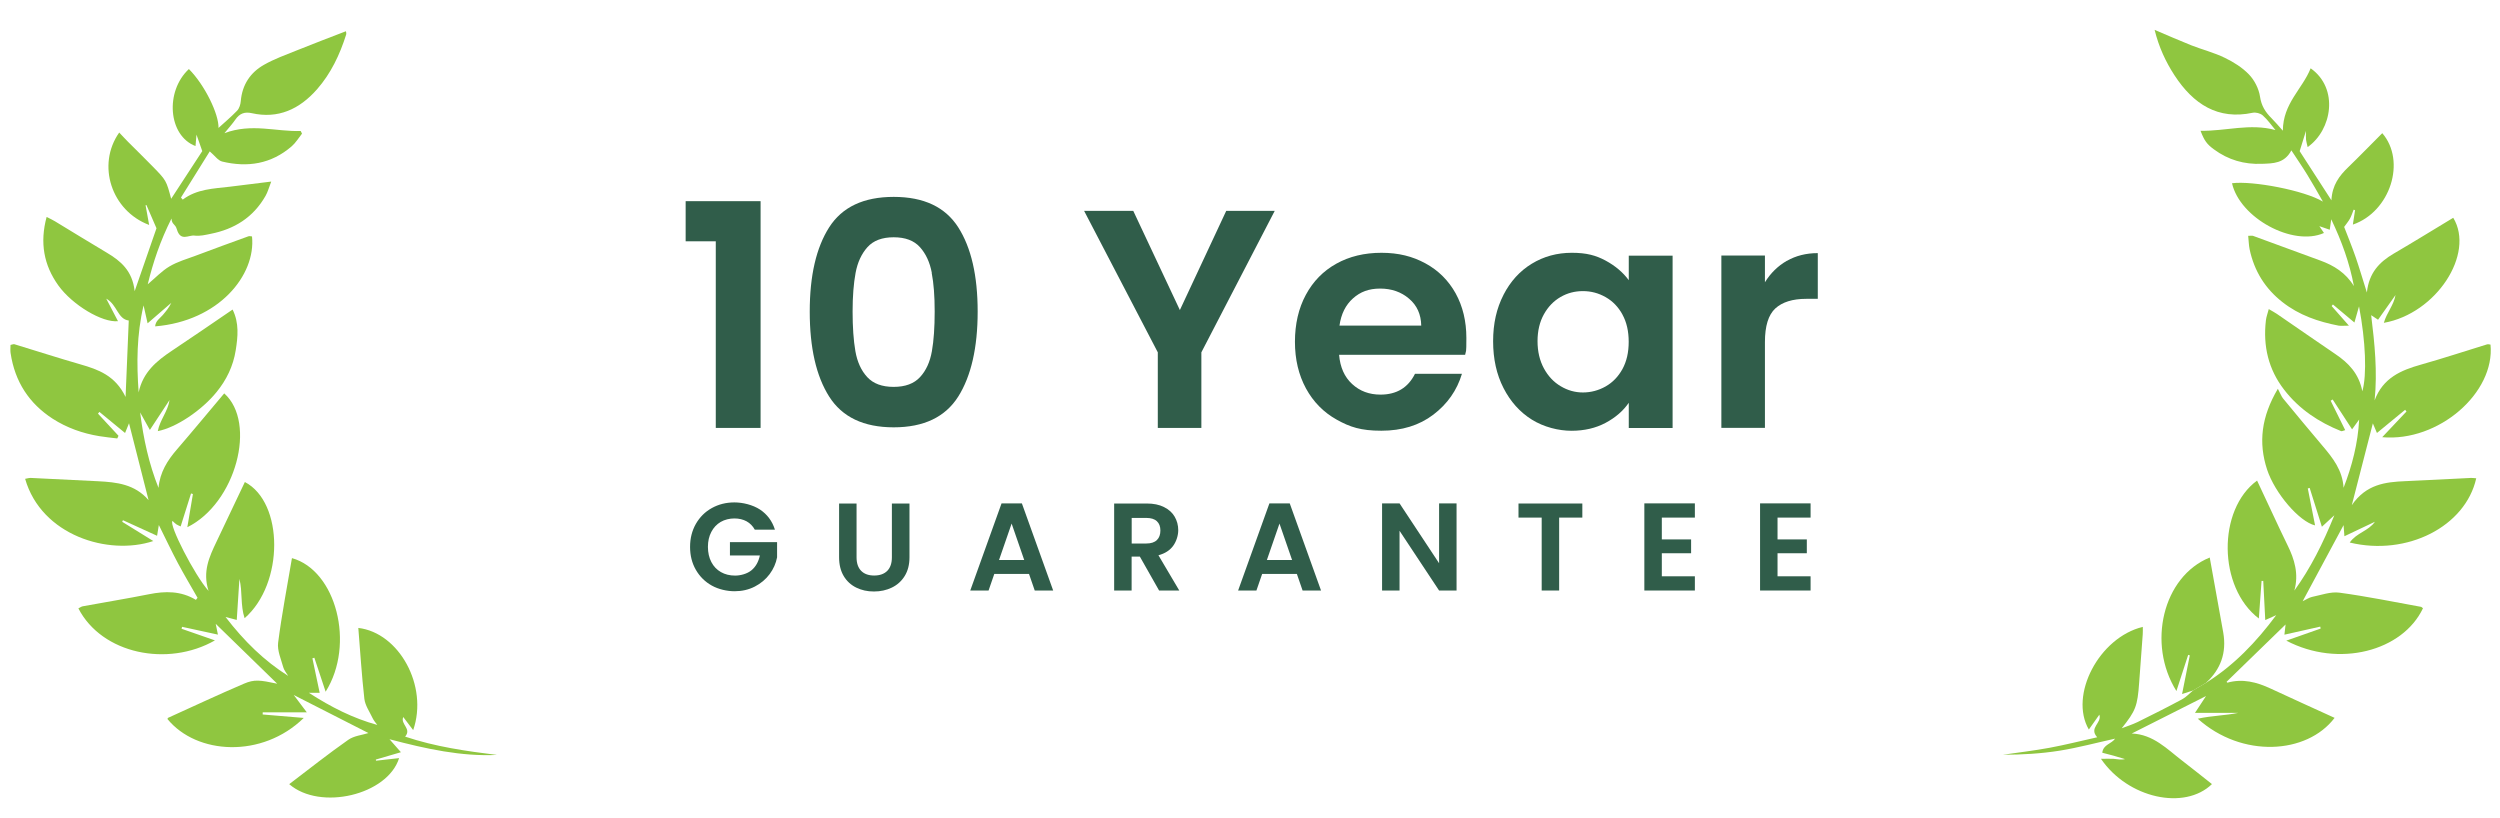
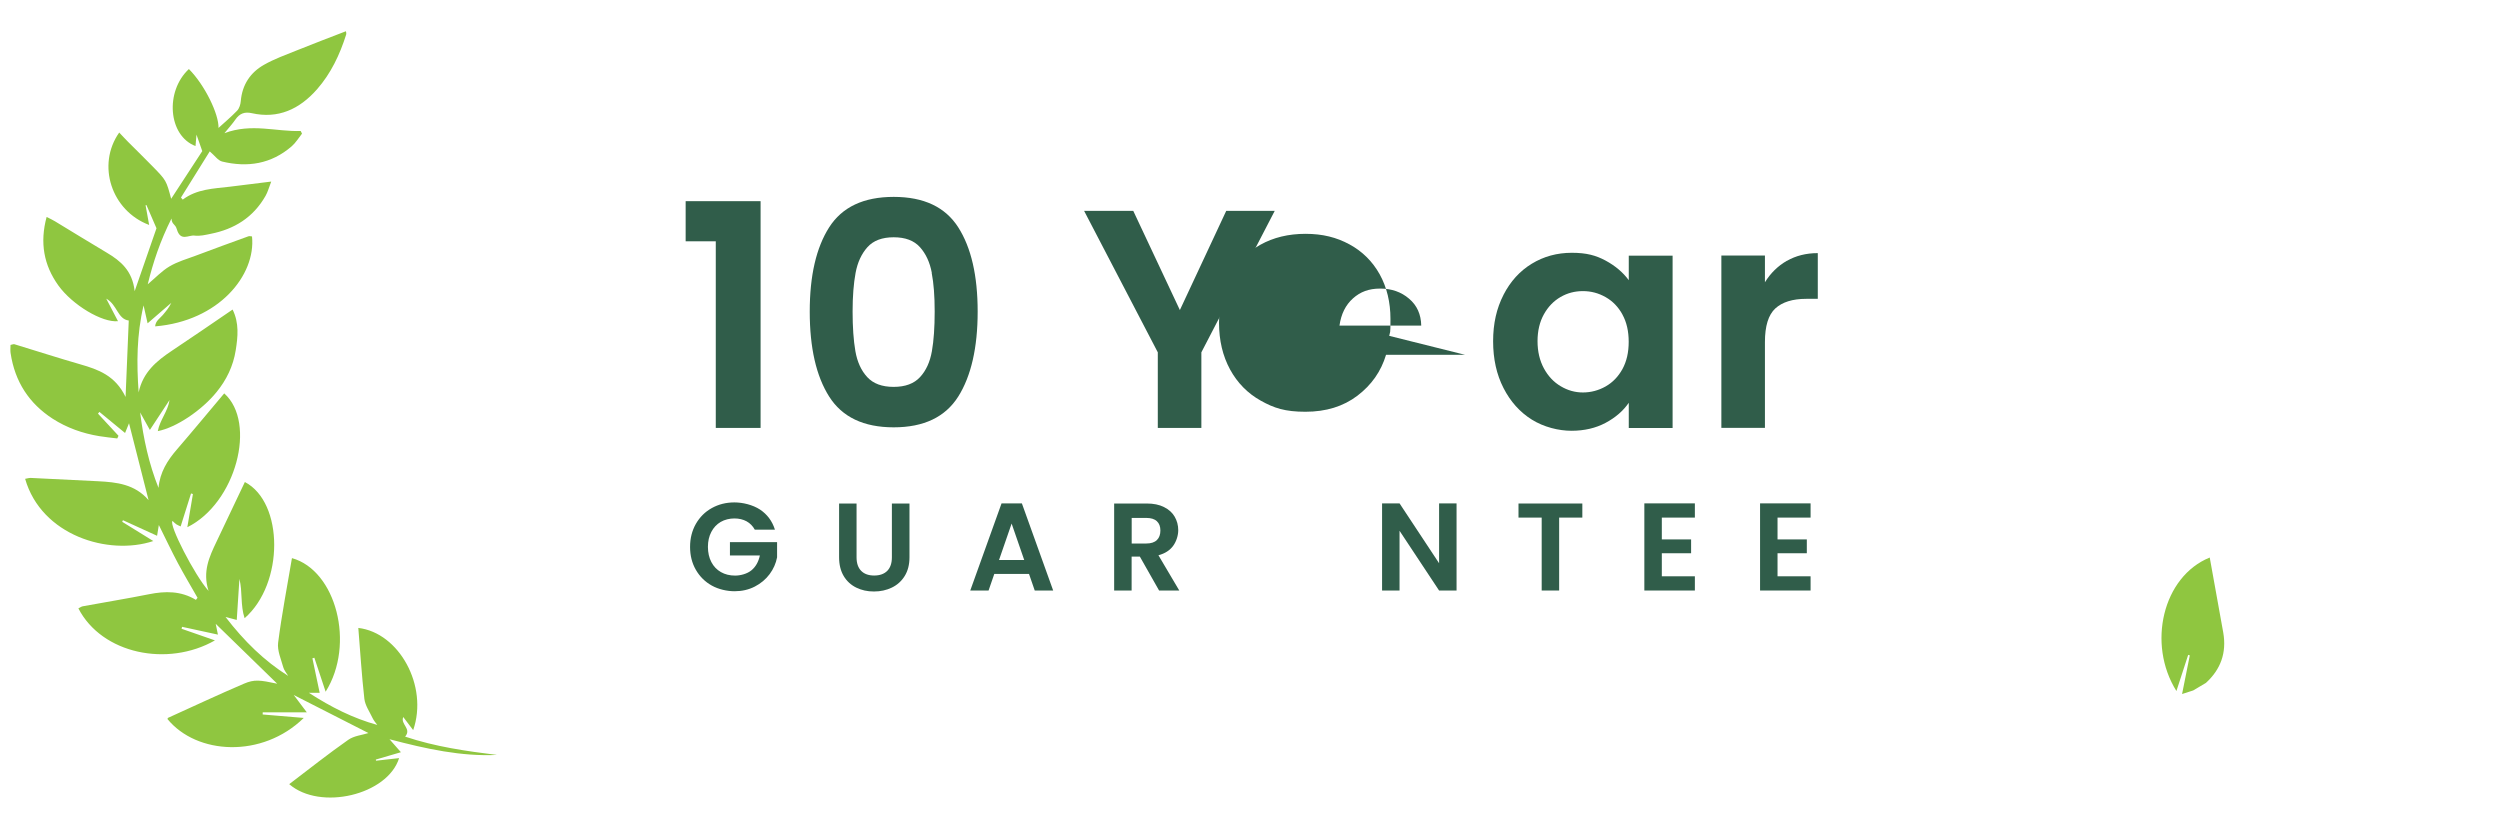
<svg xmlns="http://www.w3.org/2000/svg" id="Layer_1" version="1.1" viewBox="0 0 3850 1259.4">
  <defs>
    <style>
      .st0 {
        fill: none;
      }

      .st1 {
        fill: #8fc640;
        fill-rule: evenodd;
      }

      .st2 {
        fill: #305d4a;
      }
    </style>
  </defs>
  <g>
    <path class="st1" d="M501.5,1065.3c-6.4-19.3-11.9-35.8-17.4-52.4-1,.3-2,.6-3,.9,3.7,17.4,7.3,34.6,11.2,53.1h-16.7c34.6,22.3,68.1,39.2,105.4,49.5-2.5-3.4-5.4-6.7-7.2-10.5-4.6-9.8-11.5-19.5-12.7-29.8-4.1-36.1-6.3-72.6-9.3-109.1,62.8,7.4,108.1,89.3,84.5,157.4-5.2-6.9-9.9-13.1-15.3-20.2-4.7,11.2,13.4,18,2.9,30.2,46.5,15.6,93.9,22.3,141.5,28.2-55,2.5-108.4-9.1-165.6-24.2,7.2,8.2,11.5,13.1,17.6,20-14.2,4.1-26.4,7.7-38.6,11.3,0,.6,0,1.3.2,1.8,11.7-1.3,23.3-2.6,35.6-4-17.7,56.7-121.4,81.5-169.2,40.1,30.4-23.1,60-46.6,90.8-68.2,9.1-6.4,21.6-7.4,31.2-10.5-37.6-19.2-76.5-39-115-58.6,5.4,7.2,11.3,15,20.1,26.7h-67.9c-.1,1.1-.1,2.2-.1,3.3,20.5,1.8,40.9,3.4,63.3,5.3-64,62.6-164.9,56.8-209.9,1.7.3-.6.4-1.6.8-1.8,38.9-17.6,77.6-35.8,116.9-52.6,16.4-7,24.7-5.6,51.3,0-31.3-30.5-63-61.4-94.7-92.2.8,3.8,1.8,8.9,3.4,16.6-19.3-4.2-37.2-8.2-55.2-12-.3,1-.6,2-.8,3,16.6,5.8,33.2,11.5,51.4,17.9-72.7,41.5-174,21-210.3-49.3,2.2-1.1,4.4-2.7,6.6-3.2,34.1-6.3,68.2-11.8,102.2-18.6,24.9-5,49.1-5.3,72.2,8.7.8-1.1,1.6-2.1,2.5-3.2-10.1-17.8-20.6-35.3-30.2-53.3-9.9-18.6-18.9-37.7-29.4-58.8-1,6.1-1.7,10.2-2.7,16.6-17.9-8.2-35.3-16-52.6-24-.4.8-.8,1.7-1.1,2.5,15.5,9.6,30.9,19.1,47.9,29.6-69.1,23-172.4-8.6-197.4-95.8,3-.5,5.9-1.5,8.7-1.4,34.6,1.6,69.2,3.3,103.7,5.1,28.5,1.5,56.4,4.4,77.7,29.1-9.8-38.9-19.7-77.7-30.1-118.4-2,4.9-3.8,9.2-6.1,15-13.6-11.2-26.6-21.8-39.5-32.5-.8.9-1.5,1.8-2.2,2.7,10.5,11.4,21,22.8,31.6,34.1-.6,1.3-1.3,2.7-1.9,4.1-9.3-1.2-18.7-2-28-3.6-25.4-4.2-49.5-12.7-71.5-26.8-36-23.3-58.2-56.7-64.8-101.2-.6-3.9-.1-8-.1-12.4,2.5-.5,4.4-1.5,6-1.1,33.9,10.3,67.5,21.2,101.6,31,27.5,7.9,53.8,17.2,69.6,50.2,1.8-42.4,3.4-79.9,4.9-117.7-17.3-2.2-17.7-24.5-34.7-33.7,7,13.5,12.4,23.9,18.1,34.7-24.1,2.6-70.2-24.9-91.9-55.1-22.3-31.2-28.7-65.6-18-105.4,5.3,2.7,9.2,4.4,12.9,6.7,26.6,16.1,53.1,32.5,79.9,48.4,21.2,12.6,39.3,27.6,42.8,59.2,12.1-34.9,22.8-65.6,33.6-96.9-4.9-11.5-10.2-23.7-15.5-35.8-.4,0-.9.2-1.3.4,1.8,9.8,3.5,19.5,5.5,30.3-58.1-21.8-81.2-92.4-46.1-142.3,4.6,4.8,8.9,9.6,13.4,14.1,12.8,12.9,25.8,25.4,38.4,38.4,20.7,21.2,20.7,21.4,28.2,49.5,16.2-24.9,32-49.3,47.9-73.4-2.8-8.2-5.8-16.7-8.9-25.4-.5,5.6-1,11.5-1.5,17.6-42-15.8-47.4-84-10.2-118.6,24.6,24.7,46.3,69.7,45.6,90.7,8.4-7.7,19.1-16.6,28.7-26.6,3.3-3.4,5.2-9.6,5.6-14.6,2.2-25.8,15.1-44.3,35.7-56,16-9.1,33.4-15.3,50.5-22.2,24.9-10.1,49.9-19.5,75.7-29.5,0,.4,1,3,.4,5.1-9.8,31.1-23.6,60-44.8,84.2-27.2,31-60.2,45.9-100.4,36.9-11.1-2.5-18.8.3-25.4,9.8-4.1,6-9.1,11.5-16.9,21,41.8-15.8,79.6-2.1,117.5-3.4.6,1.3,1.3,2.7,2,4.1-5.2,6.5-9.7,14.1-15.8,19.4-31.7,27.5-68.2,32.9-107,23.6-6.5-1.5-11.6-9.2-19.3-15.7-14.7,23.5-29.4,47.3-44.3,71.1.9,1.1,1.8,2.2,2.7,3.2,21.9-16.5,47.5-16.9,72.5-19.9,20-2.4,39.9-4.9,63.8-7.9-3.6,9.1-5.3,16.1-8.8,22.1-19.2,33.6-48.5,51.2-84.1,58.3-8.3,1.7-17.1,3.9-25.2,2.8-9.1-1.3-21.5,9.8-27.3-9.8-2.5-8.6-7.7-6.9-8.2-16.5-17.4,34.6-28.2,66.9-36.6,101.3,11.8-9.9,21.7-20.6,33.6-27.6,12.4-7.3,26.6-11.4,40.1-16.4,27.1-10.2,54.2-20.1,81.3-29.9,1.7-.6,3.7,0,5.6.2,6.2,59.5-51.1,130.4-149.2,138.5.7-8.6,7.4-12.3,11.8-17.5,4.7-5.6,9.6-11.2,13.1-18.8-11.4,9.8-22.8,19.7-36.5,31.6-2.2-9.8-3.9-17.4-6.2-27.6-10.7,45.3-10.8,89.2-7.6,134,6.6-31.2,27.8-48.6,51.4-64.3,30.9-20.5,61.4-41.6,93.3-63.3,10.3,20.8,8.1,42,4.8,62.7-3.8,24.3-14.3,45.8-29.6,64.5-22.7,28-62,54.5-90.4,60,3.4-17.6,15.5-30.2,18.1-47.9-9.6,14.6-19.2,29.2-30.3,46.1-5.2-9.3-9.5-17.1-15-27,5.2,41.3,13.6,79.3,28.3,116.2,2.2-24,13.7-42.2,28.3-59.1,24.6-28.5,48.6-57.6,72.9-86.4,50.7,45.2,18,169.2-56.8,206.1,3.1-18.3,5.8-34.6,8.6-51.1-1-.3-2-.6-2.9-.9-5.2,16.5-10.4,33-16,50.8-2.5-1.2-4.7-2-6.7-3.3-2.1-1.5-3.9-3.4-5.8-5.1-6.4,4.7,34,83.8,55.5,107.7-9.6-29.7,1.2-52.6,12-75.3,14.6-30.9,29.2-61.6,43.9-92.4,60.1,31.5,60.5,156.7-.4,209.7-6.7-20-3-40.8-8-60.5-1.3,20.5-2.6,41-4.1,63.2-4.7-1.3-9.1-2.5-17.3-4.6,29,37.7,59.6,67.5,96.5,90.8-2.6-4.4-6.3-8.6-7.6-13.4-3.4-12.4-9.4-25.7-7.9-37.7,5.6-43.6,14-86.9,21.3-130.3,67.9,18.9,97.8,132.5,51.9,205.7h0Z" />
    <g>
-       <path class="st1" d="M3397.2,1051.6c42.7-26.6,77.4-62.7,108.2-104.3-5.1,2.3-10.3,4.6-16.9,7.6-1.1-21.3-2.1-40.8-3.1-60.3h-2.6c-1.3,18.8-2.7,37.7-4.2,57.9-63-47.9-64-167.6-2.7-212.4,8.6,18.4,17.1,36.7,25.7,54.9,7,14.8,13.8,29.7,21.1,44.4,10.9,22,17.7,44.6,10.6,70.1,24.9-34.5,43.9-72.2,61.6-116-8.2,7.5-13.1,12.1-19.2,17.7-6.7-21.1-12.7-40.5-18.8-59.8-1,.3-1.9.5-2.9.8,3.7,18.8,7.4,37.5,11.2,56.9-24.1-5.5-61.8-49.3-73.9-86-13.6-41.6-8.9-81.2,16.6-124.4,3.7,6.8,5.2,11.4,7.9,14.8,20.2,24.5,40.4,48.9,60.9,73.1,15.8,18.6,30.8,37.5,32.4,64.6,13.1-33.9,22.1-68.2,24-105.1-3.2,4.5-6.5,9.1-10.9,15.1-10.5-16.1-20.2-31.1-29.9-46-1.1.6-2,1.3-3.1,1.9,7.4,14.8,14.7,29.6,22.4,45.3-3.1.8-5.1,2.1-6.4,1.5-34.1-13.7-64.4-33.6-87.7-63.8-24-31.1-32.7-67-28-106.8.6-5.3,2.6-10.4,4.4-17.3,5.1,3,8.9,5,12.5,7.4,30.2,20.7,60.1,41.6,90.4,62.1,19.8,13.4,35.9,29.7,41.2,57.1,7.2-25.1,5.1-77.3-5.1-130.8-2.7,9.3-4.6,16-7.1,24.9-11.7-9.8-22.3-18.8-33.1-27.8-.6.8-1.3,1.5-2,2.4,8.1,9.2,16.2,18.3,26.6,30.2-7.6,0-11.8.6-15.8,0-31.1-6-60.8-16-86.6-36.3-26.2-20.5-43.4-47.5-50.5-81.3-1.3-6.5-1.4-13.2-2.2-20.7,3.8,0,5.8-.5,7.4,0,34.6,12.6,69,25.4,103.6,38,20.9,7.6,39.2,18.8,51.8,39.4-6.6-35.5-18.6-68.7-34.9-102.9-.9,6.6-1.5,10.6-2.3,16.1-5.1-1.8-9.6-3.2-16-5.5,3.1,4.5,5.1,7.4,7.1,10.5-47.9,21.3-129.5-23.1-141.6-76.6,31.6-4.1,111.4,11,140,28.3-9.3-16.2-16.4-28.9-24-41.2-7.4-12.1-15.5-23.8-24.6-37.7-10.8,20.4-28.2,20-45.4,20.7-27,1.1-51.7-5.9-73.9-22.3-10.8-7.9-14.8-13.4-20.6-28.6,38.6.8,76.1-11.9,115.4-1.1-6.4-7.6-12.2-16.1-19.5-22.5-3.8-3.4-10.8-5.1-15.7-4.1-53.3,11.3-91.1-13.1-120.2-57.6-13.7-21-24.2-43.7-30.7-70.1,19.8,8.4,38,16.4,56.5,23.8,17.1,6.7,35.1,11.2,51.7,19.3,13.4,6.5,26.9,14.9,37.2,25.7,8.3,8.6,15.1,21.8,16.9,33.9,2.1,14.4,8.4,24,17.5,33.1,5.5,5.5,10.5,11.5,17.7,19.5.2-42.2,30.1-64.2,42.8-96.1,43.9,31.1,32.8,95-4.6,121.3-.9-4.2-2.1-7.7-2.5-11.2-.4-4.1-.1-8.2-.1-13.7-3.3,10.8-6.3,20.2-9.7,31.2,15,23.1,31,48,48.9,75.7,1.1-23.5,12.3-37.9,25.9-51,17.7-17.1,34.9-34.9,52.4-52.4,37.2,43.1,12.4,121-45.3,140.8,1.2-7.9,2.3-15,3.4-22.2-.8-.3-1.5-.5-2.2-.8-1.8,4.6-3.3,9.4-5.6,13.7-2,3.8-4.8,7-9,12.9,5.2,13.5,11.9,29.8,17.7,46.5,5.8,16.8,10.8,33.9,17.3,54.5,3.2-30.7,19.7-47.2,41.3-59.9,30.8-18,61.2-36.8,91.7-55.2,33.7,55.5-26.1,147.5-106.9,161.8,4.5-15.8,15.3-27.1,18-42.8-8.8,12.4-17.6,24.7-26.9,38-3.3-2.2-6.3-4.2-10.6-7,5.4,43.9,9.8,86.9,5.3,131.2,12.9-34.8,40.9-46.5,71.5-55.1,34-9.6,67.7-20.7,101.5-31.1,1.7-.5,3.7,0,5.5.3,7.2,74.1-79.8,150.2-166.8,142.6,13.6-14.4,25.5-27,37.4-39.6-.7-.8-1.4-1.8-2.1-2.6-14.1,11.6-28.3,23.3-43.4,35.7-2.2-5.3-4.2-9.8-6.3-14.8-10.5,40.9-20.9,81-32.4,125.9,22.2-32.2,51.7-35.6,82.2-36.9,33.9-1.5,67.8-3.3,101.7-5,2.5,0,5.1.4,7.7.6-16.5,74.1-106.4,120.3-194.8,98.9,10.5-15.1,28.6-17.5,38.8-32-15.1,7.2-30.2,14.4-47,22.3-.5-6.7-.9-11.7-1.3-17.1-20.8,38.7-41.4,77-63,117.2,5.7-2.7,10-5.7,14.6-6.7,13.9-2.8,28.4-8.3,42-6.5,42,5.7,83.7,14.2,125.5,21.8,1.1.2,2.1,1.5,3.2,2.2-31.3,66.1-129.7,92.3-210.5,49.9,19.3-6.8,36.1-12.7,52.9-18.6-.2-1-.4-2-.6-3-17.9,4-35.8,8.1-55.2,12.4.7-6.3,1.3-11.2,1.8-15.7-30.4,29.5-60.5,58.8-90.8,88.2-.1,0,.8,1.5,1.3,1.4,23.3-6.5,45.1-.9,66.5,9.1,32.7,15.3,65.6,30,98.5,45.1-42.8,56.4-143,62.3-210.7,1.3,21.9-4.8,42.3-4.8,62.4-9h-66.7c6.9-10.5,11.5-17.4,17-25.9-38.2,19.3-75.1,37.9-114.4,57.7,33.2,1.3,54.4,24,78,42.1,15.3,11.7,30.2,23.8,45.5,35.8-42.1,40.9-129.3,22-170.9-38.9,7.5,0,13.5-.4,19.4,0,5.8.5,11.4,1.9,17.6.4-5.8-1.8-11.6-3.6-17.4-5.2-5.6-1.6-11.3-3-17.6-4.6,1.5-12.9,14.1-13.4,19.8-21.7-28.6,6.3-56.7,13.9-85.2,18.5-28.9,4.6-58.2,6.3-87.6,6.3,24-3.5,48-6.3,71.8-10.7,24.3-4.5,48.4-10.6,73.4-16.2-13.4-14.8,7.6-21.8,3.3-34.8-5.6,8-10.8,15.3-16.2,22.9-30.7-52.9,15.7-141.8,83.1-158.1,0,4.1.2,7.8-.1,11.5-1.8,24.8-3.7,49.6-5.5,74.4-2.6,36.3-5.3,43.2-26.9,70.3,8.2-3.2,16.5-5.8,24.4-9.6,23.1-11.4,46-22.9,68.7-35.1,6.2-3.3,11.2-9,16.8-13.6,6.8-3.9,13.3-7.7,19.9-11.7h0Z" />
      <path class="st1" d="M3397.2,1051.6c-6.6,3.9-13.2,7.9-19.7,11.7-4.8,1.5-9.7,3.1-17.1,5.5,4.2-21.2,8.1-40.3,11.9-59.5-.8-.3-1.7-.6-2.5-.8-5.8,18-11.7,36.1-18.1,55.7-45.5-72.6-21-176.3,51.3-205.6,6.9,38.5,13.8,77,20.8,115.5,5.5,31.4-4.1,56.9-26.6,77.5h0Z" />
    </g>
  </g>
  <g>
    <g>
      <rect class="st0" x="752.3" y="304.6" width="2345.5" height="393.2" />
      <path class="st2" d="M1055.9,371.6v-61.8h115.4v349.2h-69v-287.4h-46.5,0Z" />
      <path class="st2" d="M1276.9,350.1c20-31.3,53.1-46.9,99.4-46.9s79.4,15.6,99.4,46.9,29.9,74.6,29.9,129.8-10,99.2-29.9,130.8c-20,31.6-53.1,47.4-99.4,47.4s-79.4-15.8-99.4-47.4c-20-31.6-29.9-75.2-29.9-130.8s10-98.5,29.9-129.8h0ZM1435,420.2c-3-16.1-9.1-29.3-18.2-39.5s-22.6-15.3-40.5-15.3-31.4,5.1-40.5,15.3c-9.1,10.2-15.2,23.4-18.2,39.5s-4.6,36-4.6,59.6,1.4,44.6,4.3,61.1,8.9,29.7,18.2,39.8c9.3,10.1,22.8,15.1,40.7,15.1s31.4-5,40.7-15.1c9.3-10.1,15.3-23.3,18.2-39.8,2.9-16.4,4.3-36.8,4.3-61.1s-1.5-43.5-4.6-59.6h.2Z" />
      <path class="st2" d="M1963.1,324.7l-113,217.9v116.4h-67.1v-116.4l-113.5-217.9h75.7l71.8,152.8,71.4-152.8h74.7Z" />
-       <path class="st2" d="M2256.2,546.4h-194c1.6,19.2,8.3,34.2,20.1,45,11.8,10.9,26.3,16.3,43.6,16.3,24.9,0,42.6-10.7,53.2-32.1h72.3c-7.7,25.6-22.4,46.5-44.1,63-21.7,16.5-48.4,24.7-80,24.7s-48.5-5.7-68.7-17c-20.3-11.3-36.1-27.4-47.4-48.1-11.3-20.8-17-44.7-17-71.9s5.6-51.6,16.8-72.3c11.2-20.8,26.8-36.7,46.9-47.9,20.1-11.2,43.3-16.8,69.5-16.8s47.8,5.4,67.8,16.3,35.4,26.3,46.5,46.2c11,20,16.5,42.9,16.5,68.7s-.6,18.2-1.9,25.9h-.1ZM2188.7,501.4c-.3-17.2-6.5-31.1-18.7-41.4-12.1-10.4-27-15.6-44.5-15.6s-30.6,5-41.9,15.1c-11.3,10.1-18.3,24-20.8,41.9h126-.1Z" />
+       <path class="st2" d="M2256.2,546.4h-194h72.3c-7.7,25.6-22.4,46.5-44.1,63-21.7,16.5-48.4,24.7-80,24.7s-48.5-5.7-68.7-17c-20.3-11.3-36.1-27.4-47.4-48.1-11.3-20.8-17-44.7-17-71.9s5.6-51.6,16.8-72.3c11.2-20.8,26.8-36.7,46.9-47.9,20.1-11.2,43.3-16.8,69.5-16.8s47.8,5.4,67.8,16.3,35.4,26.3,46.5,46.2c11,20,16.5,42.9,16.5,68.7s-.6,18.2-1.9,25.9h-.1ZM2188.7,501.4c-.3-17.2-6.5-31.1-18.7-41.4-12.1-10.4-27-15.6-44.5-15.6s-30.6,5-41.9,15.1c-11.3,10.1-18.3,24-20.8,41.9h126-.1Z" />
      <path class="st2" d="M2315.4,454c10.7-20.8,25.2-36.7,43.6-47.9,18.4-11.2,38.9-16.8,61.6-16.8s37.1,4,52,12c14.8,8,26.7,18,35.7,30.2v-37.8h67.5v265.4h-67.5v-38.8c-8.6,12.5-20.5,22.8-35.7,30.9-15.2,8.1-32.7,12.2-52.5,12.2s-42.7-5.7-61.1-17.2c-18.4-11.5-32.9-27.7-43.6-48.6-10.7-20.9-16-44.9-16-72.1s5.3-50.6,16-71.4h0ZM2498.6,484.4c-6.4-11.7-15-20.6-25.9-26.8-10.9-6.2-22.5-9.3-35-9.3s-24,3-34.5,9.1-19.1,14.9-25.6,26.6-9.8,25.5-9.8,41.4,3.3,29.9,9.8,41.9,15.2,21.2,25.9,27.5c10.7,6.4,22.1,9.6,34.2,9.6s24.1-3.1,35-9.3,19.5-15.2,25.9-26.8c6.4-11.7,9.6-25.6,9.6-41.9s-3.2-30.3-9.6-41.9h0Z" />
      <path class="st2" d="M2751.7,401.8c13.9-8,29.8-12,47.7-12v70.4h-17.7c-21.1,0-37,5-47.7,14.8-10.7,9.9-16,27.1-16,51.7v132.2h-67.1v-265.4h67.1v41.2c8.6-14,19.9-25.1,33.8-33.1v.2Z" />
    </g>
    <g>
      <rect class="st0" x="1055.9" y="767.3" width="1743.5" height="162.4" />
      <path class="st2" d="M1162.4,815.7c-3.1-5.6-7.3-9.9-12.7-12.9-5.4-2.9-11.6-4.4-18.8-4.4s-15,1.8-21.1,5.4c-6.1,3.6-10.9,8.7-14.4,15.4s-5.2,14.3-5.2,23,1.8,16.8,5.3,23.4c3.5,6.7,8.4,11.8,14.7,15.4,6.3,3.6,13.6,5.4,21.9,5.4s18.6-2.7,25.2-8.2c6.5-5.4,10.8-13,12.9-22.8h-46.1v-20.5h72.6v23.4c-1.8,9.3-5.6,18-11.5,25.9s-13.5,14.3-22.8,19.1-19.7,7.2-31.2,7.2-24.6-2.9-35-8.7-18.6-13.9-24.6-24.3-8.9-22.1-8.9-35.3,3-25,8.9-35.4c6-10.4,14.1-18.6,24.6-24.4,10.4-5.8,22-8.7,34.8-8.7s28.2,3.7,39.4,11c11.1,7.4,18.8,17.7,23,31h-31Z" />
      <path class="st2" d="M1319.1,775.4v82.9c0,9.1,2.4,16,7.1,20.8s11.4,7.2,20,7.2,15.4-2.4,20.2-7.2c4.7-4.8,7.1-11.7,7.1-20.8v-82.9h27.1v82.8c0,11.4-2.5,21-7.4,28.9s-11.5,13.8-19.8,17.8-17.4,6-27.6,6-19-2-27.2-6c-8.1-4-14.6-9.9-19.3-17.8-4.7-7.9-7.1-17.5-7.1-28.9v-82.8h26.9Z" />
      <path class="st2" d="M1584.6,883.9h-53.4l-8.8,25.5h-28.2l48.2-134.2h31.3l48.2,134.2h-28.4l-8.8-25.5h0ZM1577.3,862.4l-19.4-56.1-19.4,56.1h38.8Z" />
      <path class="st2" d="M1785,909.4l-29.6-52.2h-12.7v52.2h-26.9v-134h50.3c10.4,0,19.2,1.8,26.5,5.5,7.3,3.6,12.8,8.6,16.4,14.8s5.5,13.2,5.5,20.8-2.6,16.8-7.7,23.9c-5.1,7.1-12.7,12-22.8,14.7l32.1,54.3h-31.1ZM1742.8,837h22.5c7.3,0,12.7-1.8,16.3-5.3,3.6-3.5,5.4-8.4,5.4-14.7s-1.8-10.9-5.4-14.3c-3.6-3.4-9-5.1-16.3-5.1h-22.5v39.4h0Z" />
-       <path class="st2" d="M1997.1,883.9h-53.4l-8.8,25.5h-28.2l48.2-134.2h31.3l48.2,134.2h-28.4l-8.8-25.5h0ZM1989.8,862.4l-19.4-56.1-19.4,56.1h38.8Z" />
      <path class="st2" d="M2243.1,909.4h-26.9l-60.9-92v92h-26.9v-134.2h26.9l60.9,92.2v-92.2h26.9v134.2Z" />
      <path class="st2" d="M2436.8,775.4v21.7h-35.7v112.3h-26.9v-112.3h-35.7v-21.7h98.3,0Z" />
      <path class="st2" d="M2559.2,797.1v33.6h45.1v21.3h-45.1v35.5h50.9v21.9h-77.8v-134.2h77.8v21.9h-50.9Z" />
      <path class="st2" d="M2737.4,797.1v33.6h45.1v21.3h-45.1v35.5h50.9v21.9h-77.8v-134.2h77.8v21.9h-50.9Z" />
    </g>
  </g>
</svg>